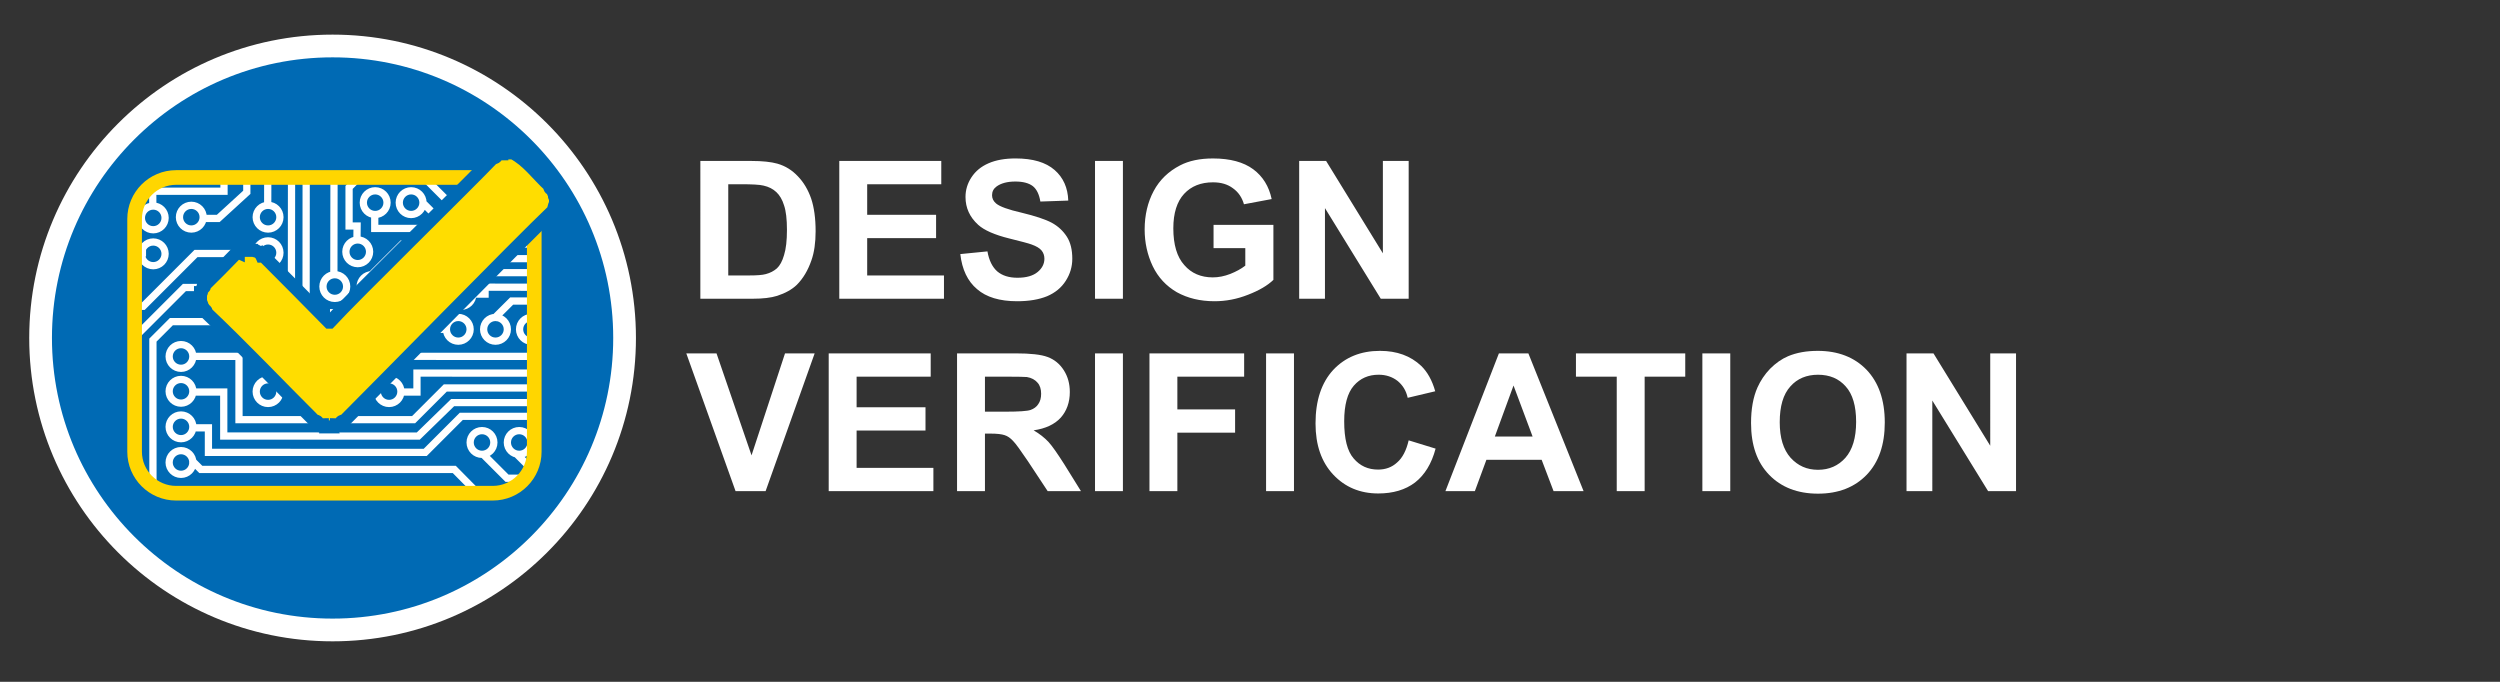
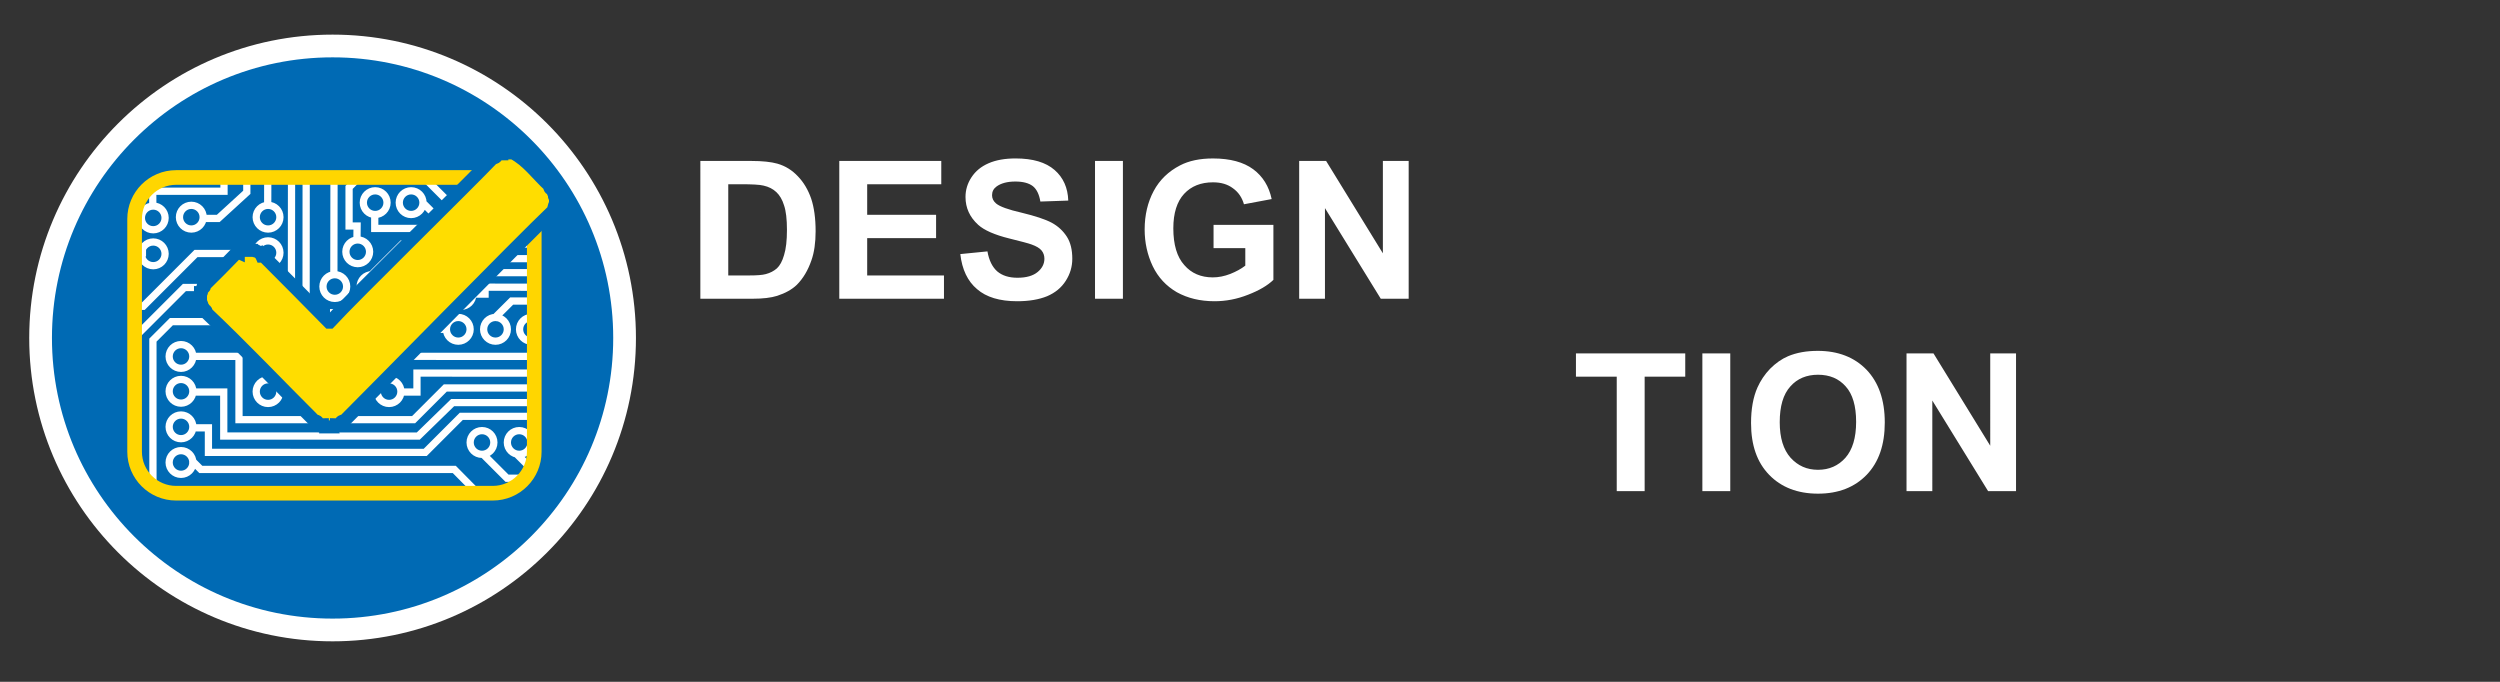
<svg xmlns="http://www.w3.org/2000/svg" xmlns:xlink="http://www.w3.org/1999/xlink" version="1.1" id="Ebene_1" x="0px" y="0px" width="311.81px" height="85.04px" viewBox="0 0 311.81 85.04" enable-background="new 0 0 311.81 85.04" xml:space="preserve">
  <rect x="0" y="0" width="311.81" height="85.04" fill="#333333" stroke="none" />
  <g>
    <path fill="#FFFFFF" stroke="#FFFFFF" stroke-width="5.669" stroke-miterlimit="3.864" d="M6.48,42.154   c0-19.331,15.67-35.001,35.001-35.001c19.332,0,35.002,15.67,35.002,35.001c0,19.331-15.67,35-35.002,35   C22.15,77.154,6.48,61.484,6.48,42.154L6.48,42.154z" />
    <path fill="#FFFFFF" d="M87.351,20.074h6.336c1.416,0,2.496,0.12,3.264,0.336c1.008,0.288,1.848,0.816,2.568,1.584   c0.72,0.744,1.272,1.68,1.656,2.784c0.36,1.08,0.552,2.448,0.552,4.057c0,1.416-0.168,2.64-0.528,3.648   c-0.432,1.248-1.032,2.256-1.824,3.048c-0.6,0.576-1.416,1.032-2.448,1.368c-0.768,0.24-1.776,0.36-3.072,0.36h-6.504V20.074z    M90.831,22.978v11.377h2.592c0.96,0,1.656-0.048,2.088-0.168c0.552-0.144,1.008-0.384,1.392-0.72   c0.36-0.336,0.672-0.888,0.888-1.656c0.24-0.768,0.36-1.8,0.36-3.144c0-1.32-0.12-2.353-0.36-3.048   c-0.216-0.72-0.552-1.272-0.96-1.656c-0.432-0.408-0.96-0.672-1.608-0.816c-0.48-0.12-1.44-0.168-2.832-0.168H90.831z    M104.679,37.259V20.074H117.4v2.904h-9.241v3.816h8.593v2.904h-8.593v4.657h9.577v2.904H104.679z M119.774,31.69l3.384-0.336   c0.192,1.128,0.624,1.968,1.224,2.496c0.624,0.528,1.464,0.792,2.52,0.792c1.104,0,1.944-0.24,2.521-0.72   c0.552-0.456,0.84-1.008,0.84-1.656c0-0.384-0.12-0.744-0.36-1.032c-0.24-0.288-0.648-0.528-1.248-0.744   c-0.384-0.144-1.32-0.384-2.76-0.744c-1.848-0.456-3.145-1.032-3.889-1.704c-1.056-0.96-1.584-2.112-1.584-3.48   c0-0.864,0.24-1.68,0.744-2.448s1.2-1.344,2.136-1.752c0.936-0.408,2.064-0.6,3.36-0.6c2.16,0,3.768,0.48,4.872,1.44   c1.08,0.936,1.656,2.232,1.704,3.816l-3.48,0.12c-0.144-0.888-0.456-1.536-0.936-1.92c-0.504-0.384-1.224-0.576-2.185-0.576   c-1.008,0-1.8,0.216-2.352,0.625c-0.36,0.264-0.552,0.624-0.552,1.08c0,0.408,0.168,0.744,0.504,1.032   c0.456,0.384,1.512,0.768,3.192,1.152c1.68,0.408,2.928,0.816,3.744,1.248c0.792,0.432,1.416,1.008,1.896,1.752   c0.456,0.72,0.672,1.632,0.672,2.736c0,0.984-0.264,1.896-0.816,2.76c-0.552,0.864-1.32,1.488-2.328,1.92   c-1.008,0.408-2.232,0.624-3.744,0.624c-2.16,0-3.84-0.504-4.993-1.512C120.687,35.075,119.99,33.611,119.774,31.69L119.774,31.69z    M136.574,37.259V20.074h3.48v17.186H136.574z M151.359,30.947v-2.904h7.465v6.864c-0.721,0.696-1.777,1.32-3.145,1.848   c-1.392,0.552-2.784,0.816-4.2,0.816c-1.8,0-3.36-0.384-4.705-1.128c-1.32-0.768-2.328-1.848-3-3.24   c-0.672-1.416-1.008-2.952-1.008-4.584c0-1.8,0.384-3.408,1.128-4.8c0.744-1.392,1.848-2.448,3.289-3.192   c1.104-0.576,2.472-0.864,4.104-0.864c2.136,0,3.816,0.456,5.016,1.344c1.201,0.888,1.968,2.136,2.304,3.721l-3.456,0.648   c-0.24-0.84-0.696-1.512-1.368-1.992c-0.672-0.504-1.488-0.744-2.496-0.744c-1.512,0-2.712,0.48-3.601,1.44   c-0.888,0.96-1.344,2.4-1.344,4.296c0,2.041,0.456,3.577,1.368,4.584c0.888,1.032,2.088,1.536,3.552,1.536   c0.72,0,1.44-0.144,2.185-0.432c0.72-0.288,1.344-0.624,1.872-1.032v-2.184H151.359z M162.038,37.259V20.074h3.36l7.08,11.521   V20.074h3.217v17.186h-3.48l-6.961-11.305v11.305H162.038z" />
-     <path fill="#FFFFFF" d="M91.743,61.26l-6.145-17.186h3.769l4.368,12.721l4.176-12.721h3.697L95.488,61.26H91.743z M103.359,61.26   V44.074h12.721v2.904h-9.241v3.816h8.593v2.903h-8.593v4.657h9.577v2.904H103.359z M119.367,61.26V44.074h7.296   c1.848,0,3.192,0.144,4.008,0.455c0.84,0.313,1.512,0.864,2.016,1.656c0.504,0.793,0.744,1.68,0.744,2.713   c0,1.271-0.384,2.352-1.128,3.191c-0.768,0.84-1.896,1.369-3.384,1.584c0.744,0.433,1.344,0.912,1.848,1.441   c0.48,0.527,1.128,1.463,1.968,2.783l2.088,3.361h-4.152l-2.472-3.745c-0.912-1.345-1.512-2.185-1.848-2.521   c-0.336-0.359-0.672-0.6-1.056-0.72c-0.36-0.12-0.936-0.192-1.752-0.192h-0.696v7.178H119.367z M122.847,51.346h2.568   c1.656,0,2.712-0.071,3.12-0.215c0.408-0.145,0.744-0.385,0.96-0.721c0.24-0.336,0.36-0.768,0.36-1.296   c0-0.576-0.144-1.056-0.456-1.392c-0.312-0.361-0.744-0.601-1.32-0.697c-0.264-0.023-1.128-0.047-2.52-0.047h-2.712V51.346z    M136.574,61.26V44.074h3.48V61.26H136.574z M143.366,61.26V44.074h11.809v2.904h-8.329v4.08h7.201v2.904h-7.201v7.297H143.366z    M157.91,61.26V44.074h3.48V61.26H157.91z M175.695,54.922l3.359,1.033c-0.504,1.896-1.367,3.287-2.568,4.225   c-1.199,0.912-2.735,1.367-4.584,1.367c-2.279,0-4.152-0.792-5.616-2.352c-1.464-1.561-2.208-3.673-2.208-6.385   c0-2.856,0.744-5.088,2.208-6.673c1.488-1.584,3.433-2.376,5.833-2.376c2.111,0,3.816,0.624,5.136,1.872   c0.769,0.744,1.368,1.8,1.753,3.169l-3.434,0.815c-0.191-0.888-0.623-1.584-1.271-2.112c-0.648-0.504-1.439-0.768-2.352-0.768   c-1.272,0-2.305,0.455-3.097,1.367s-1.2,2.4-1.2,4.441c0,2.184,0.384,3.72,1.176,4.632c0.793,0.937,1.801,1.392,3.049,1.392   c0.936,0,1.729-0.287,2.376-0.888C174.927,57.107,175.406,56.17,175.695,54.922L175.695,54.922z M197.512,61.26h-3.744   l-1.488-3.913h-6.889l-1.441,3.913h-3.672l6.672-17.186h3.674L197.512,61.26z M191.15,54.442l-2.377-6.36l-2.328,6.36H191.15z" />
    <path fill="#FFFFFF" d="M201.646,61.26V46.979h-5.088v-2.904h13.633v2.904h-5.064V61.26H201.646z M212.326,61.26V44.074h3.48V61.26   H212.326z M218.398,52.762c0-1.752,0.264-3.216,0.791-4.416c0.385-0.863,0.912-1.656,1.584-2.352   c0.697-0.696,1.441-1.225,2.232-1.561c1.08-0.456,2.305-0.672,3.721-0.672c2.52,0,4.561,0.792,6.072,2.352   c1.512,1.584,2.279,3.77,2.279,6.577c0,2.784-0.742,4.944-2.256,6.528c-1.512,1.561-3.527,2.353-6.072,2.353   c-2.543,0-4.584-0.792-6.096-2.353S218.398,55.522,218.398,52.762L218.398,52.762z M221.975,52.666   c0,1.944,0.455,3.408,1.344,4.416c0.912,1.009,2.039,1.513,3.432,1.513s2.521-0.504,3.408-1.487   c0.889-1.009,1.344-2.497,1.344-4.489s-0.432-3.456-1.295-4.416c-0.865-0.984-2.016-1.464-3.457-1.464   c-1.416,0-2.592,0.479-3.455,1.464C222.406,49.186,221.975,50.674,221.975,52.666L221.975,52.666z M237.789,61.26V44.074h3.361   l7.08,11.521V44.074h3.217V61.26h-3.48l-6.961-11.306V61.26H237.789z" />
    <path fill="#006AB4" d="M6.48,42.154c0-19.331,15.67-35.001,35.001-35.001c19.332,0,35.002,15.67,35.002,35.001   c0,19.331-15.67,35-35.002,35C22.15,77.154,6.48,61.484,6.48,42.154L6.48,42.154z" />
    <path fill="#006AB4" d="M16.789,27.312c0-2.859,2.317-5.176,5.176-5.176h39.494c2.858,0,5.176,2.317,5.176,5.176V56.34   c0,2.858-2.317,5.176-5.176,5.176H21.965c-2.858,0-5.176-2.317-5.176-5.176V27.312L16.789,27.312z" />
    <g>
      <defs>
        <path id="SVGID_1_" d="M16.789,27.312c0-2.859,2.317-5.176,5.176-5.176h39.494c2.858,0,5.176,2.317,5.176,5.176V56.34     c0,2.858-2.317,5.176-5.176,5.176H21.965c-2.858,0-5.176-2.317-5.176-5.176V27.312L16.789,27.312z" />
      </defs>
      <clipPath id="SVGID_2_">
        <use xlink:href="#SVGID_1_" overflow="visible" />
      </clipPath>
      <path clip-path="url(#SVGID_2_)" fill="none" stroke="#FFFFFF" stroke-width="0.904" stroke-miterlimit="3.864" d="    M0.222,38.202h17.639l6.583-6.584h7.396 M2.638,42.443h13.778l6.583-6.584h8.974 M34.697,44.449h1.645l0.019-22.711l4.991-4.945     M19.077,62.199l-0.005-19.778l2.305-2.306h10.596 M34.697,48.896h3.471l0.019-26.363l4.991-4.945 M24.094,44.449h5.713v7.893    h21.78l3.952-3.952H87.55 M24.094,48.896h3.813v5.49l24.262,0.002l4.288-4.174h31.435 M25.23,27.245h1.99l3.562-3.258l0.015-8.466     M19.056,25.975l-0.005-2.124h8.889v-7.733 M33.39,25.587l0.015-9.56 M41.61,43.073v-4.074h12.793l-0.065-4.991H86.75     M43.074,48.896h1.987V41.06l10.775,0.017 M41.64,34.51l0.019-11.977l3.406-3.36 M44.519,30.138l0.019-1.951h-1v-4.814    l3.202-3.203 M46.292,34.289l3.864-3.854h33.627l0.017-4.271 M50.931,34.51l0.072-2.248h34.606l0.017-4.271 M49.942,44.442    l34.906,0.017 M46.739,26.666v1.826h34.99l0.017-4.271 M2.138,33.791l0.072-2.248h16.007 M24.094,53.358h1.901v3.065l27.04,0.003    l4.499-4.499h30.359 M50.019,48.896h1.987v-2.367l34.517,0.016 M52.626,25.181l1.408,1.409h25.679l0.048-5.136 M64.381,56.568    l1.408,1.408h23.246l-0.153-2.369 M60.288,56.697l2.952,2.953h28.039V55.38 M58.789,36.681l1.71,0.001l0.003-0.863l25.907,0.015     M61.593,39.76l2.224-2.213h25.559l0.263-6.131 M67.349,41.019l20.353,0.017 M51.028,20.273l4.49,4.49h22.217l-0.038-2.368     M23.888,57.391l1.156,1.156h31.614l2.929,2.969 M21.096,57.683c0-0.817,0.663-1.479,1.48-1.479c0.817,0,1.479,0.662,1.479,1.479    s-0.663,1.479-1.479,1.479C21.759,59.162,21.096,58.5,21.096,57.683L21.096,57.683z M21.096,53.238    c0-0.816,0.663-1.479,1.48-1.479c0.817,0,1.479,0.663,1.479,1.479c0,0.818-0.663,1.48-1.479,1.48    C21.759,54.719,21.096,54.057,21.096,53.238L21.096,53.238z M21.096,48.804c0-0.817,0.663-1.479,1.48-1.479    c0.817,0,1.479,0.662,1.479,1.479s-0.663,1.479-1.479,1.479C21.759,50.283,21.096,49.621,21.096,48.804L21.096,48.804z     M21.096,44.459c0-0.818,0.663-1.48,1.48-1.48c0.817,0,1.479,0.662,1.479,1.48c0,0.816-0.663,1.479-1.479,1.479    C21.759,45.938,21.096,45.275,21.096,44.459L21.096,44.459z M31.954,48.842c0-0.817,0.663-1.48,1.48-1.48s1.479,0.663,1.479,1.48    s-0.662,1.48-1.479,1.48S31.954,49.659,31.954,48.842L31.954,48.842z M31.954,44.359c0-0.817,0.663-1.479,1.48-1.479    s1.479,0.663,1.479,1.479c0,0.817-0.662,1.48-1.479,1.48S31.954,45.177,31.954,44.359L31.954,44.359z M31.954,40.015    c0-0.817,0.663-1.48,1.48-1.48s1.479,0.663,1.479,1.48s-0.662,1.48-1.479,1.48S31.954,40.832,31.954,40.015L31.954,40.015z     M31.954,35.868c0-0.817,0.663-1.48,1.48-1.48s1.479,0.663,1.479,1.48s-0.662,1.48-1.479,1.48S31.954,36.685,31.954,35.868    L31.954,35.868z M31.954,31.522c0-0.817,0.663-1.48,1.48-1.48s1.479,0.663,1.479,1.48s-0.662,1.48-1.479,1.48    S31.954,32.34,31.954,31.522L31.954,31.522z M31.954,27.087c0-0.817,0.663-1.48,1.48-1.48s1.479,0.663,1.479,1.48    s-0.662,1.48-1.479,1.48S31.954,27.905,31.954,27.087L31.954,27.087z M40.239,48.842c0-0.817,0.663-1.48,1.479-1.48    c0.817,0,1.48,0.663,1.48,1.48s-0.663,1.48-1.48,1.48C40.901,50.322,40.239,49.659,40.239,48.842L40.239,48.842z M40.239,44.359    c0-0.817,0.663-1.479,1.479-1.479c0.817,0,1.48,0.663,1.48,1.479c0,0.817-0.663,1.48-1.48,1.48    C40.901,45.84,40.239,45.177,40.239,44.359L40.239,44.359z M47.048,48.842c0-0.817,0.663-1.48,1.479-1.48    c0.817,0,1.48,0.663,1.48,1.48s-0.663,1.48-1.48,1.48C47.711,50.322,47.048,49.659,47.048,48.842L47.048,48.842z M47.048,44.359    c0-0.817,0.663-1.479,1.479-1.479c0.817,0,1.48,0.663,1.48,1.479c0,0.817-0.663,1.48-1.48,1.48    C47.711,45.84,47.048,45.177,47.048,44.359L47.048,44.359z M17.633,31.66c0-0.817,0.662-1.479,1.479-1.479s1.48,0.662,1.48,1.479    s-0.663,1.48-1.48,1.48S17.633,32.477,17.633,31.66L17.633,31.66z M17.633,27.178c0-0.817,0.662-1.48,1.479-1.48    s1.48,0.663,1.48,1.48s-0.663,1.48-1.48,1.48S17.633,27.995,17.633,27.178L17.633,27.178z M22.382,27.087    c0-0.817,0.663-1.48,1.48-1.48s1.48,0.663,1.48,1.48s-0.663,1.48-1.48,1.48S22.382,27.905,22.382,27.087L22.382,27.087z     M67.761,55.188c0-0.817,0.663-1.48,1.48-1.48c0.817,0,1.479,0.663,1.479,1.48c0,0.816-0.663,1.479-1.479,1.479    C68.424,56.667,67.761,56.004,67.761,55.188L67.761,55.188z M63.279,55.188c0-0.817,0.663-1.48,1.48-1.48    c0.817,0,1.479,0.663,1.479,1.48c0,0.816-0.663,1.479-1.479,1.479C63.942,56.667,63.279,56.004,63.279,55.188L63.279,55.188z     M58.638,55.188c0-0.817,0.663-1.48,1.479-1.48c0.817,0,1.48,0.663,1.48,1.48c0,0.816-0.663,1.479-1.48,1.479    C59.3,56.667,58.638,56.004,58.638,55.188L58.638,55.188z M64.802,41.073c0-0.817,0.663-1.48,1.479-1.48    c0.817,0,1.48,0.663,1.48,1.48s-0.663,1.48-1.48,1.48C65.464,42.553,64.802,41.89,64.802,41.073L64.802,41.073z M60.32,41.073    c0-0.817,0.663-1.48,1.479-1.48c0.817,0,1.48,0.663,1.48,1.48s-0.663,1.48-1.48,1.48C60.982,42.553,60.32,41.89,60.32,41.073    L60.32,41.073z M55.678,41.073c0-0.817,0.662-1.48,1.479-1.48s1.48,0.663,1.48,1.48s-0.663,1.48-1.48,1.48    S55.678,41.89,55.678,41.073L55.678,41.073z M13.474,34.947c0-0.817,0.663-1.48,1.479-1.48c0.817,0,1.48,0.663,1.48,1.48    s-0.663,1.48-1.48,1.48C14.136,36.427,13.474,35.764,13.474,34.947L13.474,34.947z M44.919,35.738c0-0.817,0.663-1.48,1.48-1.48    s1.479,0.663,1.479,1.48s-0.662,1.48-1.479,1.48S44.919,36.556,44.919,35.738L44.919,35.738z M40.278,35.738    c0-0.817,0.663-1.48,1.48-1.48c0.817,0,1.479,0.663,1.479,1.48s-0.663,1.48-1.479,1.48C40.94,37.218,40.278,36.556,40.278,35.738    L40.278,35.738z M56.013,36.728c0-0.817,0.663-1.479,1.479-1.479c0.817,0,1.48,0.663,1.48,1.479c0,0.818-0.663,1.48-1.48,1.48    C56.676,38.208,56.013,37.545,56.013,36.728L56.013,36.728z M49.797,25.276c0-0.817,0.663-1.479,1.479-1.479    c0.817,0,1.48,0.662,1.48,1.479s-0.663,1.48-1.48,1.48C50.46,26.756,49.797,26.093,49.797,25.276L49.797,25.276z M45.315,25.276    c0-0.817,0.662-1.479,1.479-1.479s1.48,0.662,1.48,1.479s-0.663,1.48-1.48,1.48S45.315,26.093,45.315,25.276L45.315,25.276z     M43.139,31.402c0-0.817,0.662-1.479,1.479-1.479s1.48,0.663,1.48,1.479c0,0.818-0.663,1.48-1.48,1.48S43.139,32.22,43.139,31.402    L43.139,31.402z M49.462,35.738c0-0.817,0.662-1.48,1.479-1.48s1.48,0.663,1.48,1.48s-0.663,1.48-1.48,1.48    S49.462,36.556,49.462,35.738L49.462,35.738z" />
    </g>
    <path fill="none" stroke="#FFD600" stroke-width="1.826" stroke-miterlimit="3.864" d="M16.789,27.312   c0-2.859,2.317-5.176,5.176-5.176h39.494c2.858,0,5.176,2.317,5.176,5.176V56.34c0,2.858-2.317,5.176-5.176,5.176H21.965   c-2.858,0-5.176-2.317-5.176-5.176V27.312L16.789,27.312z" />
    <path fill-rule="evenodd" clip-rule="evenodd" fill="#FFDD00" stroke="#006AB4" stroke-width="1.624" stroke-miterlimit="3.864" d="   M62.577,19.065h1.398c1.843,0.945,3.068,2.744,4.604,4.131c-0.092,0.295,0.165,0.424,0.351,0.466   c-0.008,0.275,0.108,0.392,0.236,0.502c0.039,0.151-0.111,0.419,0.118,0.439v0.81c-0.204,0.237-0.17,0.696-0.366,0.937   c-4.016,3.817-22.005,22.191-26.024,26.193c-0.321-0.104-0.427,0.188-0.465,0.35c-0.157,0.004-0.274,0.092-0.47,0.088v0.146   c-0.121,0.042-0.489-0.11-0.471,0.118h-0.817c0.015-0.228-0.354-0.076-0.472-0.119V52.98c-0.25,0.004-0.209-0.044-0.461-0.099   c-0.071-0.149-0.17-0.438-0.466-0.351c-4.493-4.469-8.954-9.183-13.562-13.544c0.103-0.336-0.287-0.294-0.345-0.509   c-0.01-0.017,0.04-0.153-0.122-0.19c-0.085-0.249-0.068-0.48-0.237-0.593v-1.166c0.229,0.011,0.052-0.264,0.128-0.347   c0.117-0.053,0.087-0.147,0.116-0.233c0.13-0.063,0.317-0.1,0.232-0.347c1.303-1.27,2.628-2.624,3.893-3.926   c0.118-0.038,0.17-0.156,0.345-0.095v-0.147c0.218,0.03,0.362-0.087,0.474-0.208h1.515c0.094,0.138,0.26,0.031,0.347,0.1   c0.057,0.113,0.138,0.112,0.242,0.107c0.08,0.15,0.279,0.327,0.354,0.501c0.051-0.002,0.141-0.002,0.223,0.007   c2.698,2.708,5.492,5.505,8.166,8.237h0.078c3.254-3.511,17.067-17.027,20.405-20.524c0.295,0.088,0.424-0.173,0.466-0.351   c0.046-0.003,0.282,0.078,0.233-0.116h0.354V19.065L62.577,19.065z" />
  </g>
</svg>